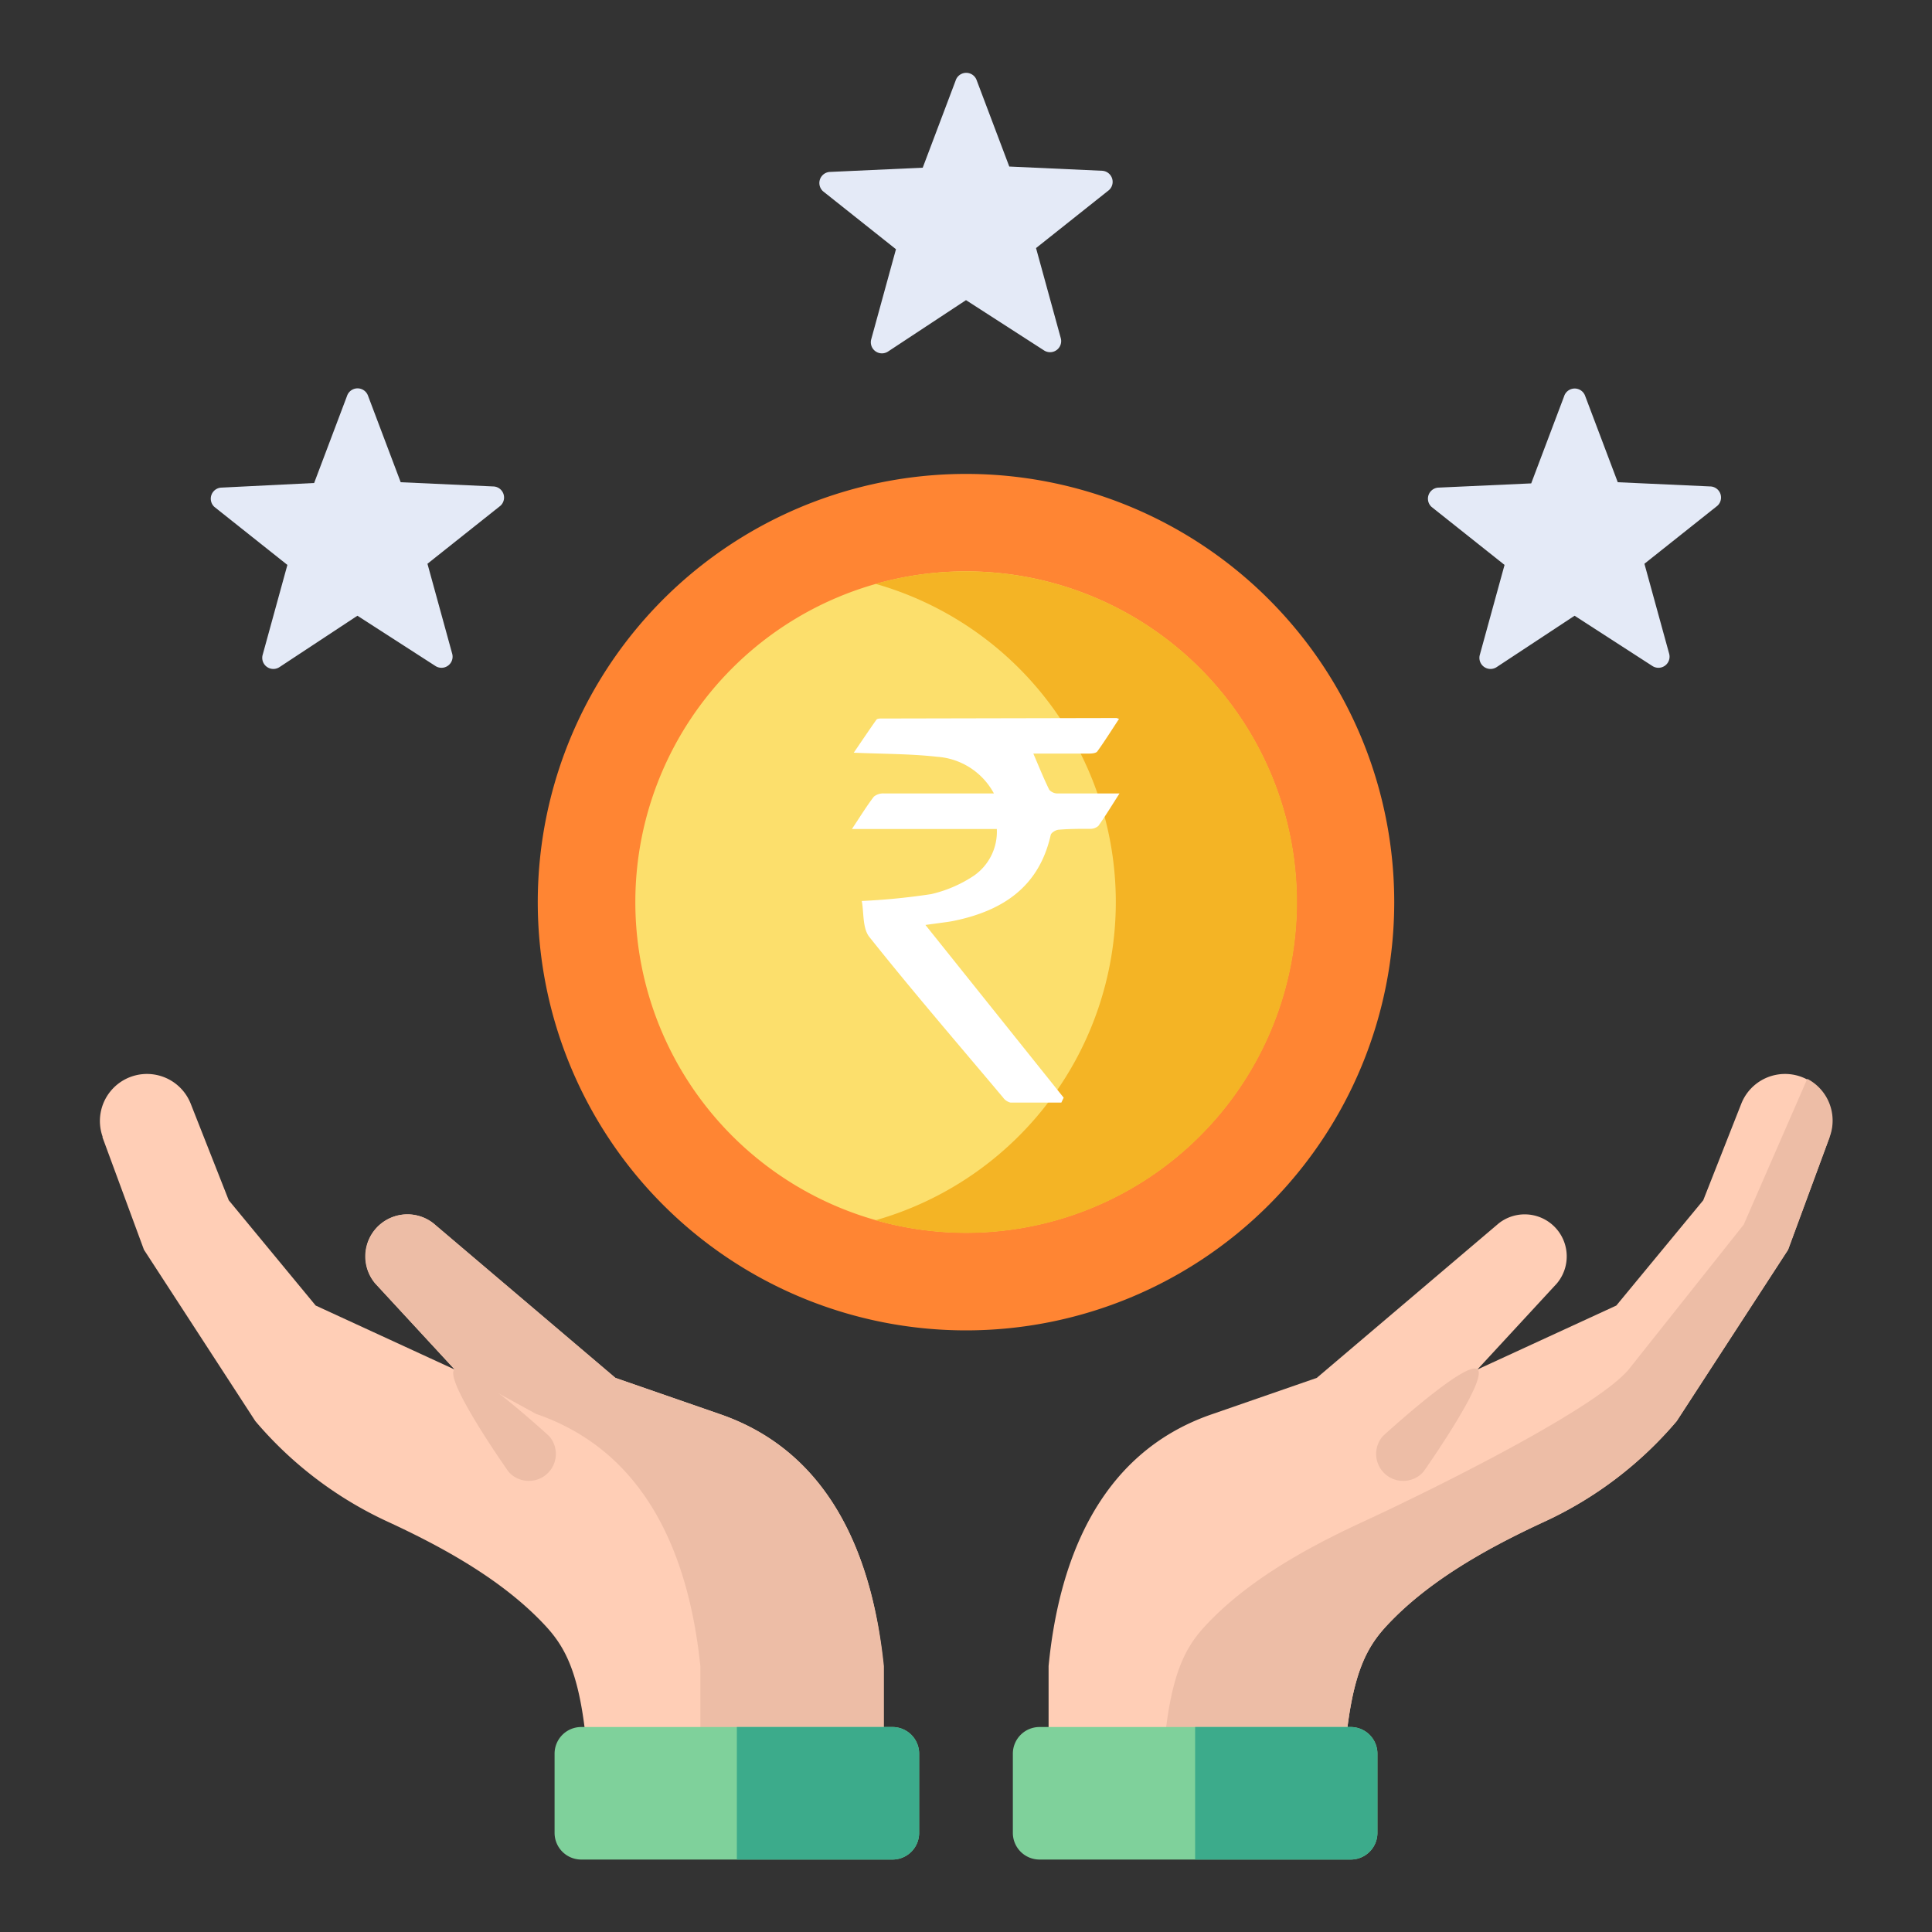
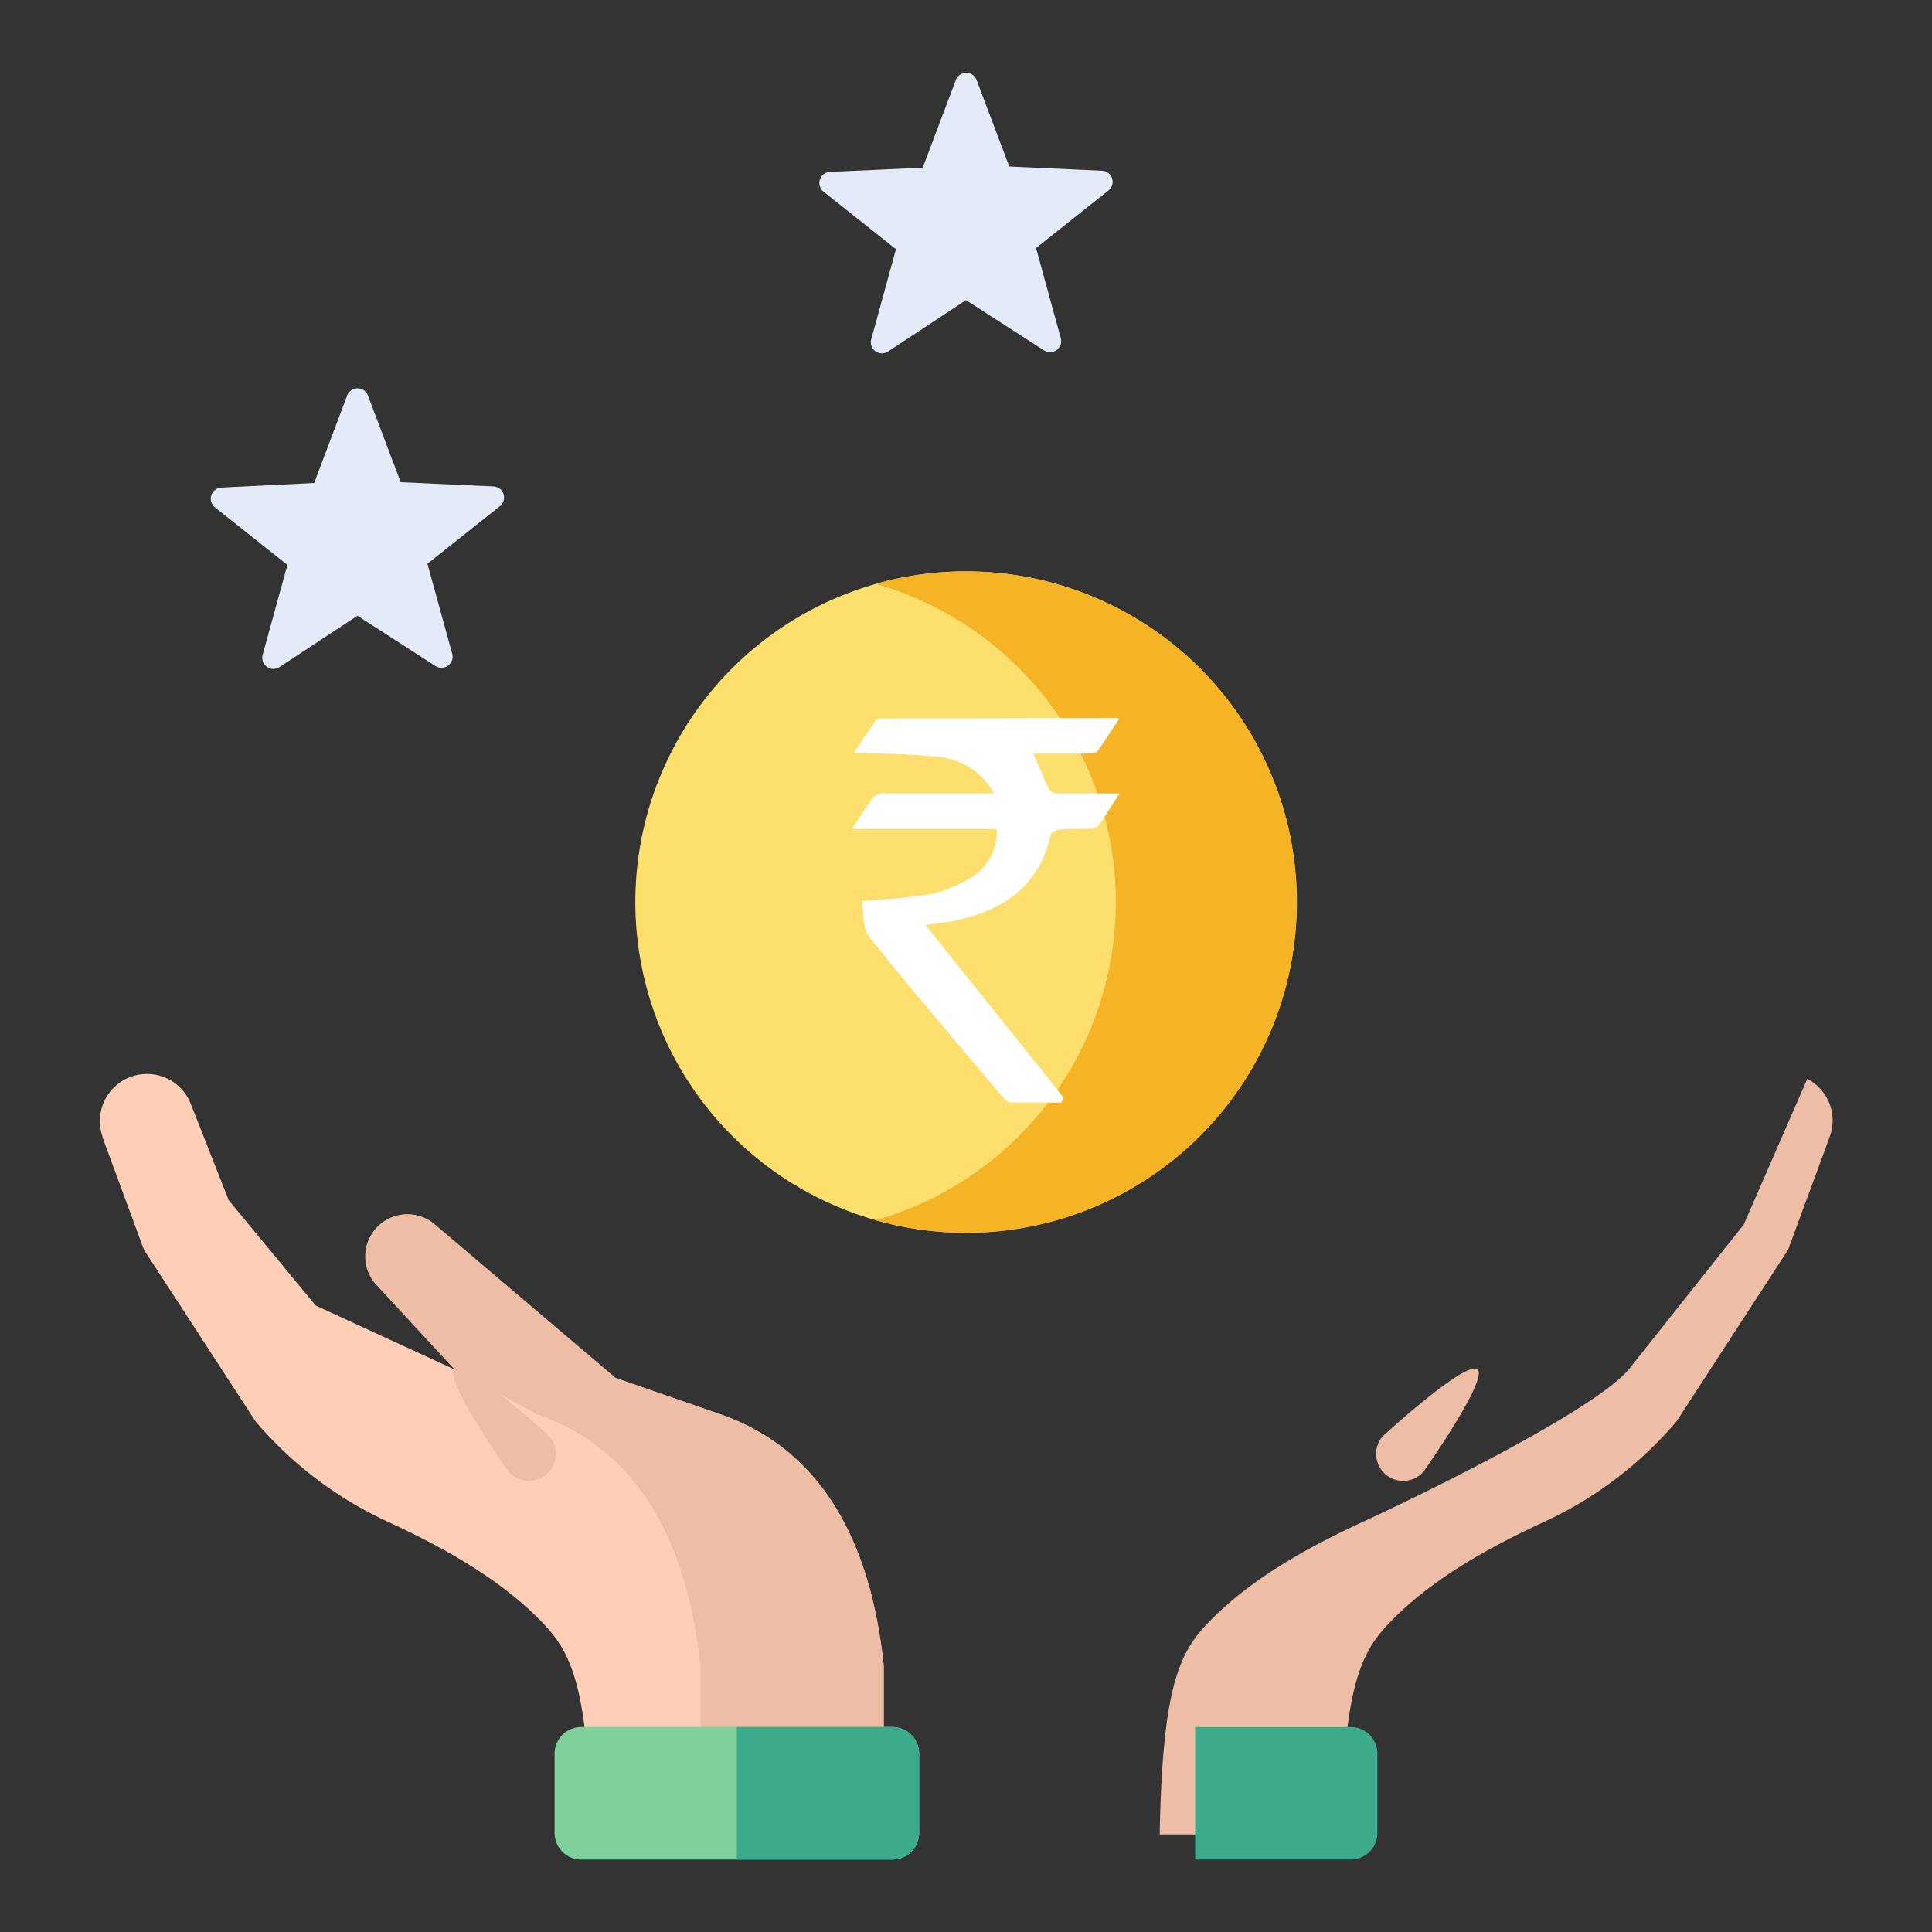
<svg xmlns="http://www.w3.org/2000/svg" id="Layer_1" data-name="Layer 1" viewBox="0 0 200 200">
  <rect x="0" y="0" width="200" height="200" fill="#333333" stroke="none" />
  <defs>
    <style>.cls-1{fill:#ffceb6;}.cls-2{fill:#edbda6;}.cls-3{fill:#7fd19b;}.cls-4{fill:#3cab8b;}.cls-5{fill:#ff8533;}.cls-6{fill:#fcdf6c;}.cls-7{fill:#f4b425;}.cls-8{fill:#e4eaf7;}.cls-9{fill:#fff;}</style>
  </defs>
  <title>Icon</title>
  <path class="cls-1" d="M10.59,117.68l4.31,11.69,11.53,17.74a39.81,39.81,0,0,0,13.63,10.38c5.9,2.72,12.08,6.14,16.42,10.83,2.83,3.06,4.43,6.95,4.7,21.57H91.45V172.47c-1-10.33-4.91-22-17-26.1l-10.76-3.73-18.84-16a4.35,4.35,0,0,0-6,6.24l8.21,8.89-14.38-6.62-9-10.9-3.94-10a4.87,4.87,0,0,0-9.1,3.47Z" />
  <path class="cls-2" d="M74.48,146.37l-10.76-3.73-18.84-16a4.35,4.35,0,0,0-6,6.24l8.21,8.89,8.41,4.6c12.06,4.14,15.93,15.77,17,26.1v17.43h19V172.47C90.42,162.13,86.54,150.51,74.48,146.37Z" />
  <path class="cls-3" d="M60.17,178.78H92.39a2.76,2.76,0,0,1,2.76,2.76v8.2a2.76,2.76,0,0,1-2.76,2.76H60.17a2.76,2.76,0,0,1-2.76-2.76v-8.2A2.76,2.76,0,0,1,60.17,178.78Z" />
  <path class="cls-4" d="M92.39,178.78H76.28V192.5H92.39a2.76,2.76,0,0,0,2.76-2.76v-8.2A2.76,2.76,0,0,0,92.39,178.78Z" />
  <path class="cls-2" d="M54.74,153.3a2.78,2.78,0,0,1-2.1-.95s-6.75-9.57-5.59-10.59,9.79,6.9,9.79,6.9a2.79,2.79,0,0,1-2.1,4.64Z" />
-   <path class="cls-1" d="M189.41,117.68l-4.31,11.69-11.53,17.74a39.8,39.8,0,0,1-13.63,10.38c-5.9,2.72-12.08,6.14-16.42,10.83-2.83,3.06-4.43,6.95-4.7,21.57H108.55V172.47c1-10.33,4.91-22,17-26.1l10.76-3.73,18.84-16a4.35,4.35,0,0,1,6,6.24l-8.21,8.89,14.38-6.62,9-10.9,3.94-10a4.87,4.87,0,0,1,9.1,3.47Z" />
  <path class="cls-2" d="M187.09,111.68l-6.58,15.09-11.91,15c-3.74,4.4-22.18,13.31-27.43,15.73-5.9,2.72-12.08,6.14-16.42,10.83-2.83,3.06-4.43,6.95-4.7,21.57h18.77c.27-14.62,1.87-18.51,4.7-21.57,4.34-4.69,10.52-8.11,16.42-10.83a39.8,39.8,0,0,0,13.63-10.38l11.53-17.74,4.31-11.69A4.87,4.87,0,0,0,187.09,111.68Z" />
-   <path class="cls-3" d="M139.83,178.78H107.61a2.76,2.76,0,0,0-2.76,2.76v8.2a2.76,2.76,0,0,0,2.76,2.76h32.22a2.76,2.76,0,0,0,2.76-2.76v-8.2A2.76,2.76,0,0,0,139.83,178.78Z" />
  <path class="cls-4" d="M139.83,178.78H123.72V192.5h16.11a2.76,2.76,0,0,0,2.76-2.76v-8.2A2.76,2.76,0,0,0,139.83,178.78Z" />
  <path class="cls-2" d="M145.26,153.3a2.79,2.79,0,0,1-2.1-4.64s8.63-7.92,9.79-6.9-5.59,10.59-5.59,10.59A2.78,2.78,0,0,1,145.26,153.3Z" />
-   <path class="cls-5" d="M144.33,93.39A44.33,44.33,0,1,1,100,49.06,44.33,44.33,0,0,1,144.33,93.39Z" />
  <path class="cls-6" d="M134.23,93.39A34.23,34.23,0,1,1,100,59.15,34.23,34.23,0,0,1,134.23,93.39Z" />
  <path class="cls-7" d="M100,59.15a34.28,34.28,0,0,0-9.36,1.29,34.25,34.25,0,0,1,0,65.88A34.24,34.24,0,1,0,100,59.15Z" />
-   <path class="cls-8" d="M164.07,40.92l3.4,9,9.65.44a1.15,1.15,0,0,1,.66,2l-7.55,6,2.56,9.31a1.15,1.15,0,0,1-1.74,1.27L163,63.74l-8.07,5.32a1.15,1.15,0,0,1-1.74-1.27l2.56-9.31-7.55-6a1.15,1.15,0,0,1,.66-2l9.65-.44,3.4-9A1.15,1.15,0,0,1,164.07,40.92Z" />
  <path class="cls-8" d="M38.08,40.92l3.4,9,9.65.44a1.15,1.15,0,0,1,.67,2l-7.55,6,2.56,9.31a1.15,1.15,0,0,1-1.74,1.27L37,63.74l-8.07,5.32a1.15,1.15,0,0,1-1.74-1.27l2.56-9.31-7.55-6a1.15,1.15,0,0,1,.67-2L32.52,50l3.4-9A1.15,1.15,0,0,1,38.08,40.92Z" />
  <path class="cls-8" d="M101.08,8.24l3.4,9,9.65.44a1.15,1.15,0,0,1,.67,2l-7.55,6,2.56,9.32a1.15,1.15,0,0,1-1.74,1.27L100,31.07l-8.07,5.32a1.15,1.15,0,0,1-1.74-1.27l2.56-9.32-7.55-6a1.15,1.15,0,0,1,.67-2l9.65-.44,3.4-9A1.15,1.15,0,0,1,101.08,8.24Z" />
  <path class="cls-9" d="M109.87,114.14c-1.76,0-3.51,0-5.26,0a1.32,1.32,0,0,1-.77-.52C99.2,108.1,94.5,102.65,90,97c-.73-.91-.56-2.53-.79-3.73a69.12,69.12,0,0,0,7.18-.71,13.43,13.43,0,0,0,4.4-1.89,5.54,5.54,0,0,0,2.4-4.85h-15c.84-1.26,1.5-2.34,2.27-3.35a1.54,1.54,0,0,1,1.08-.33c3.32,0,6.64,0,10,0h1.35A7.24,7.24,0,0,0,97,78.34c-2.77-.31-5.58-.29-8.62-.42.81-1.18,1.56-2.31,2.35-3.42.09-.13.41-.12.62-.12l24.22-.05a1.84,1.84,0,0,1,.27.09c-.76,1.15-1.47,2.29-2.25,3.37-.14.19-.59.22-.89.22-1.91,0-3.83,0-5.73,0,.56,1.3,1.06,2.55,1.65,3.75a1.16,1.16,0,0,0,.88.38c2.06,0,4.12,0,6.39,0-.79,1.23-1.45,2.32-2.19,3.36a1.25,1.25,0,0,1-.87.3c-1.07,0-2.14,0-3.2.09-.31,0-.8.3-.86.54-1.2,5.36-4.94,7.84-10,8.89-.47.1-.94.15-1.42.22l-1.55.21,14.31,17.88Z" />
</svg>